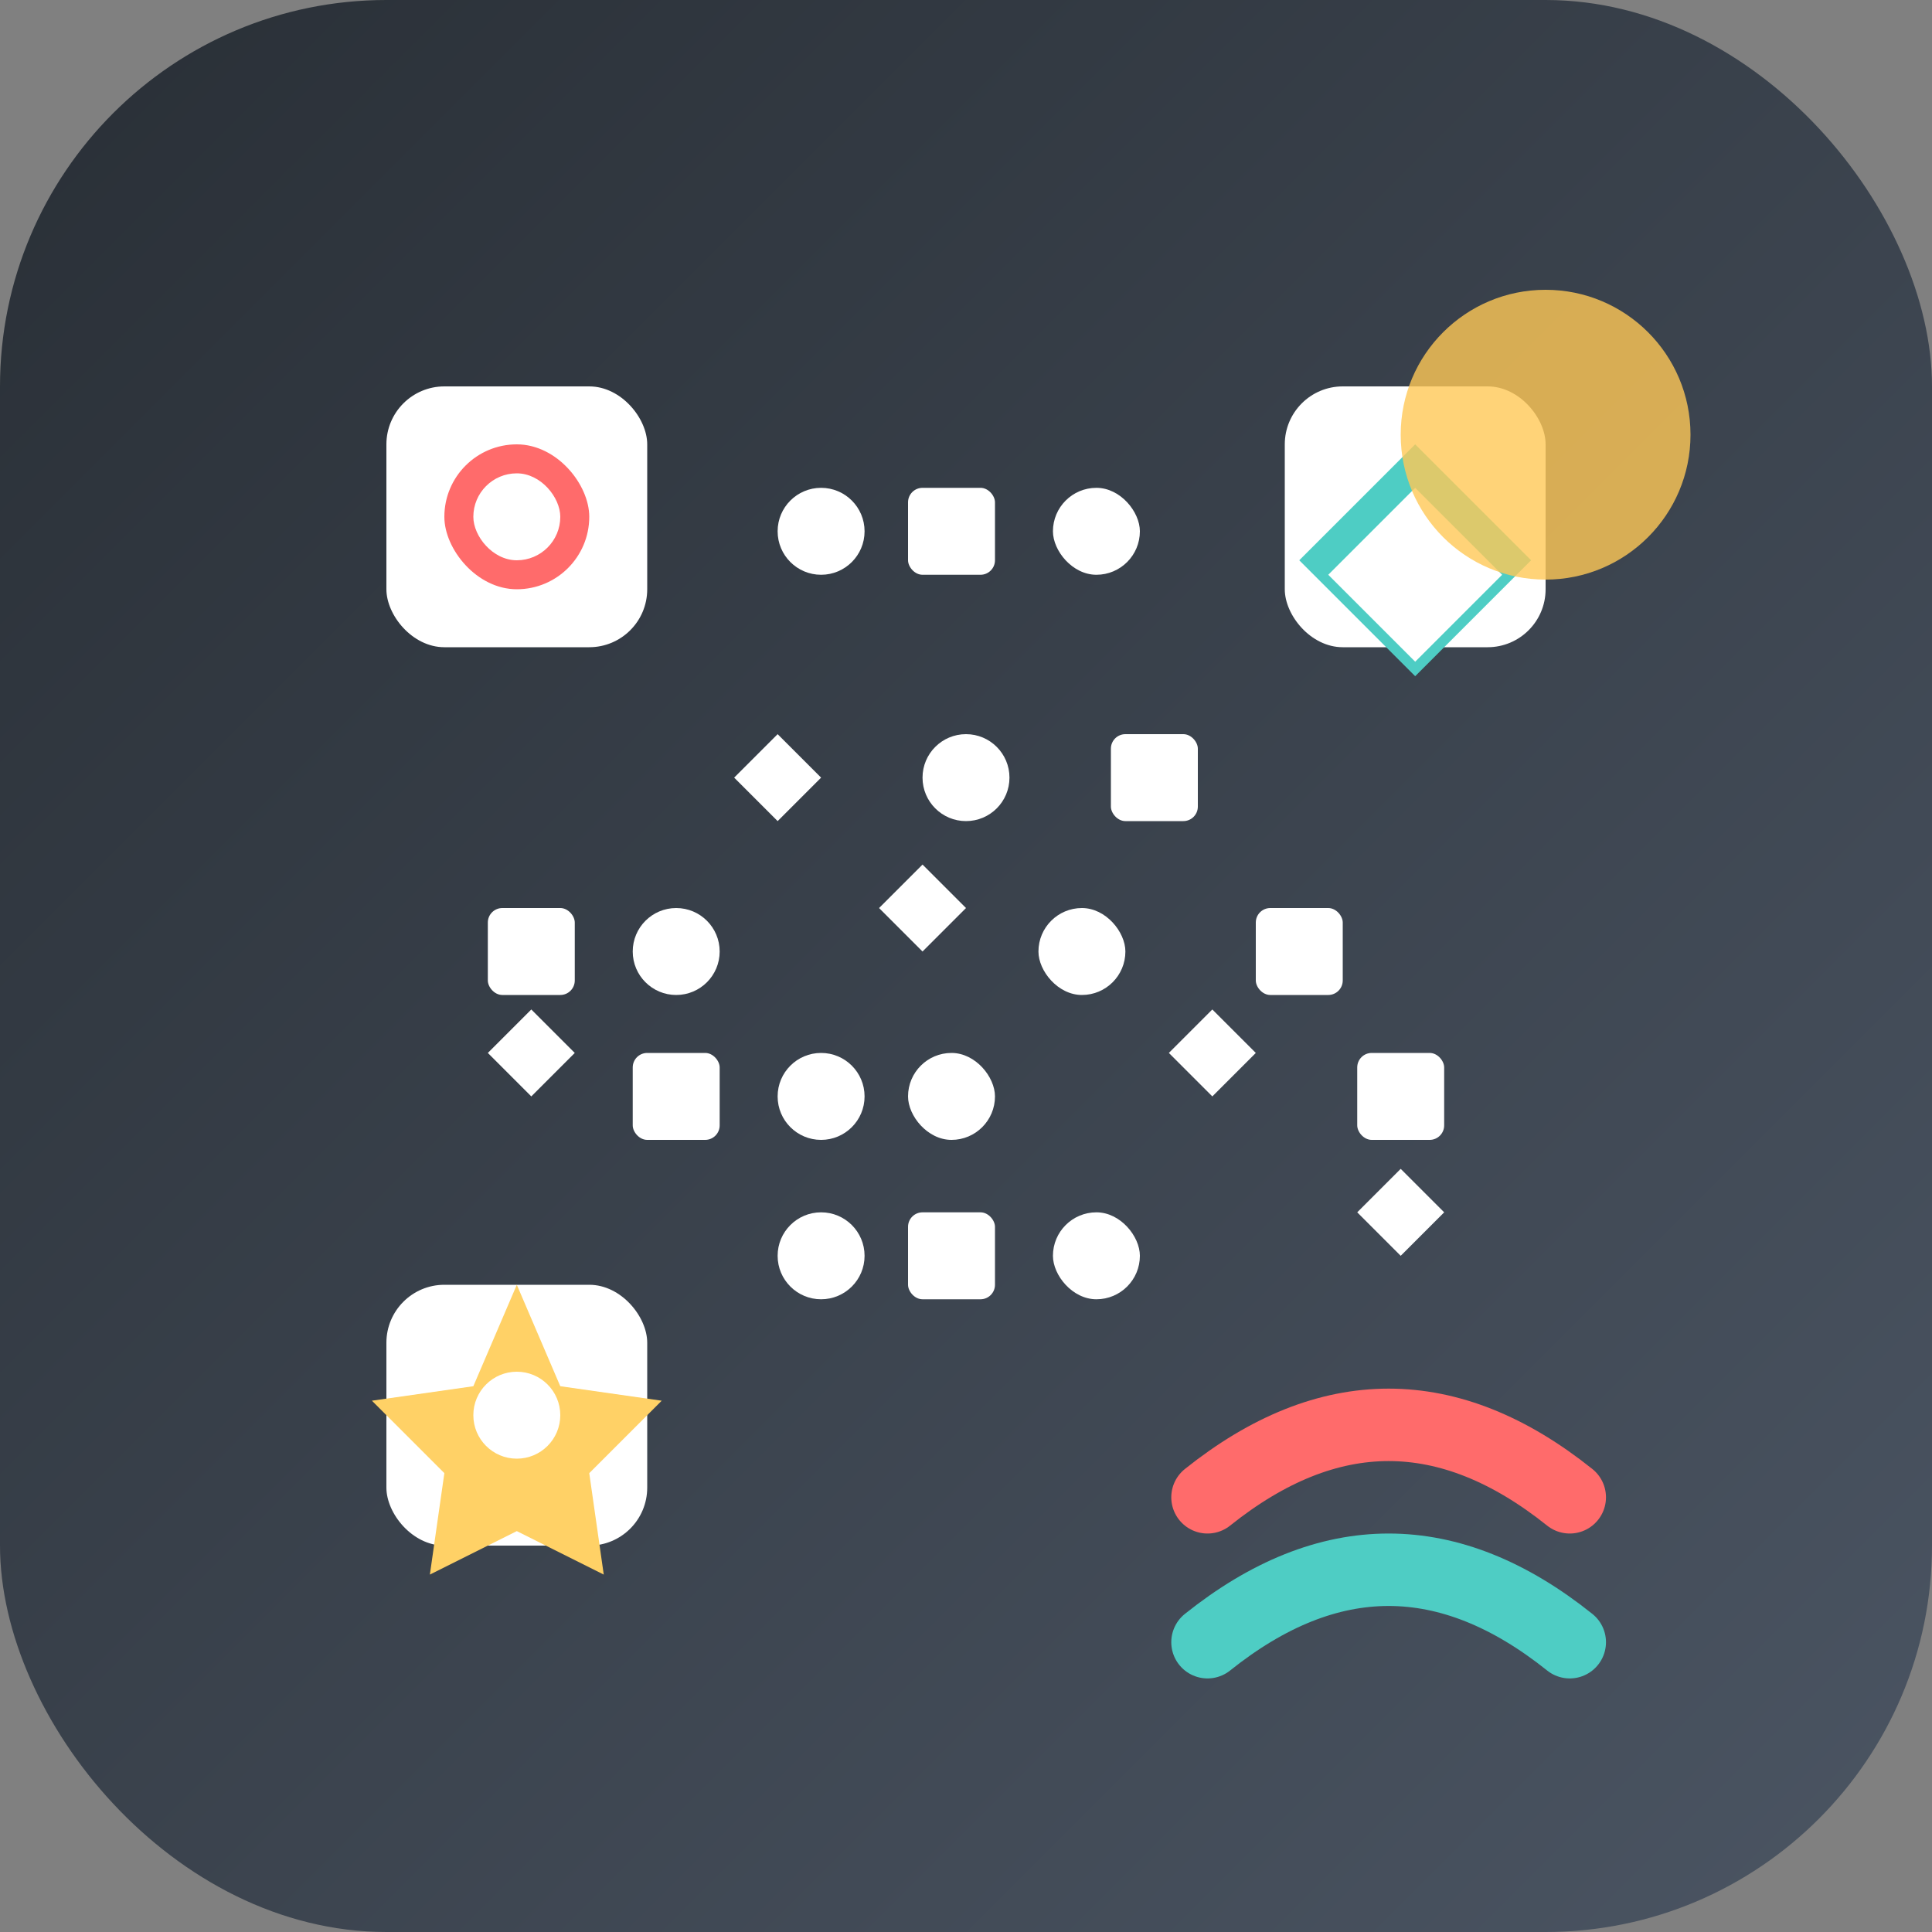
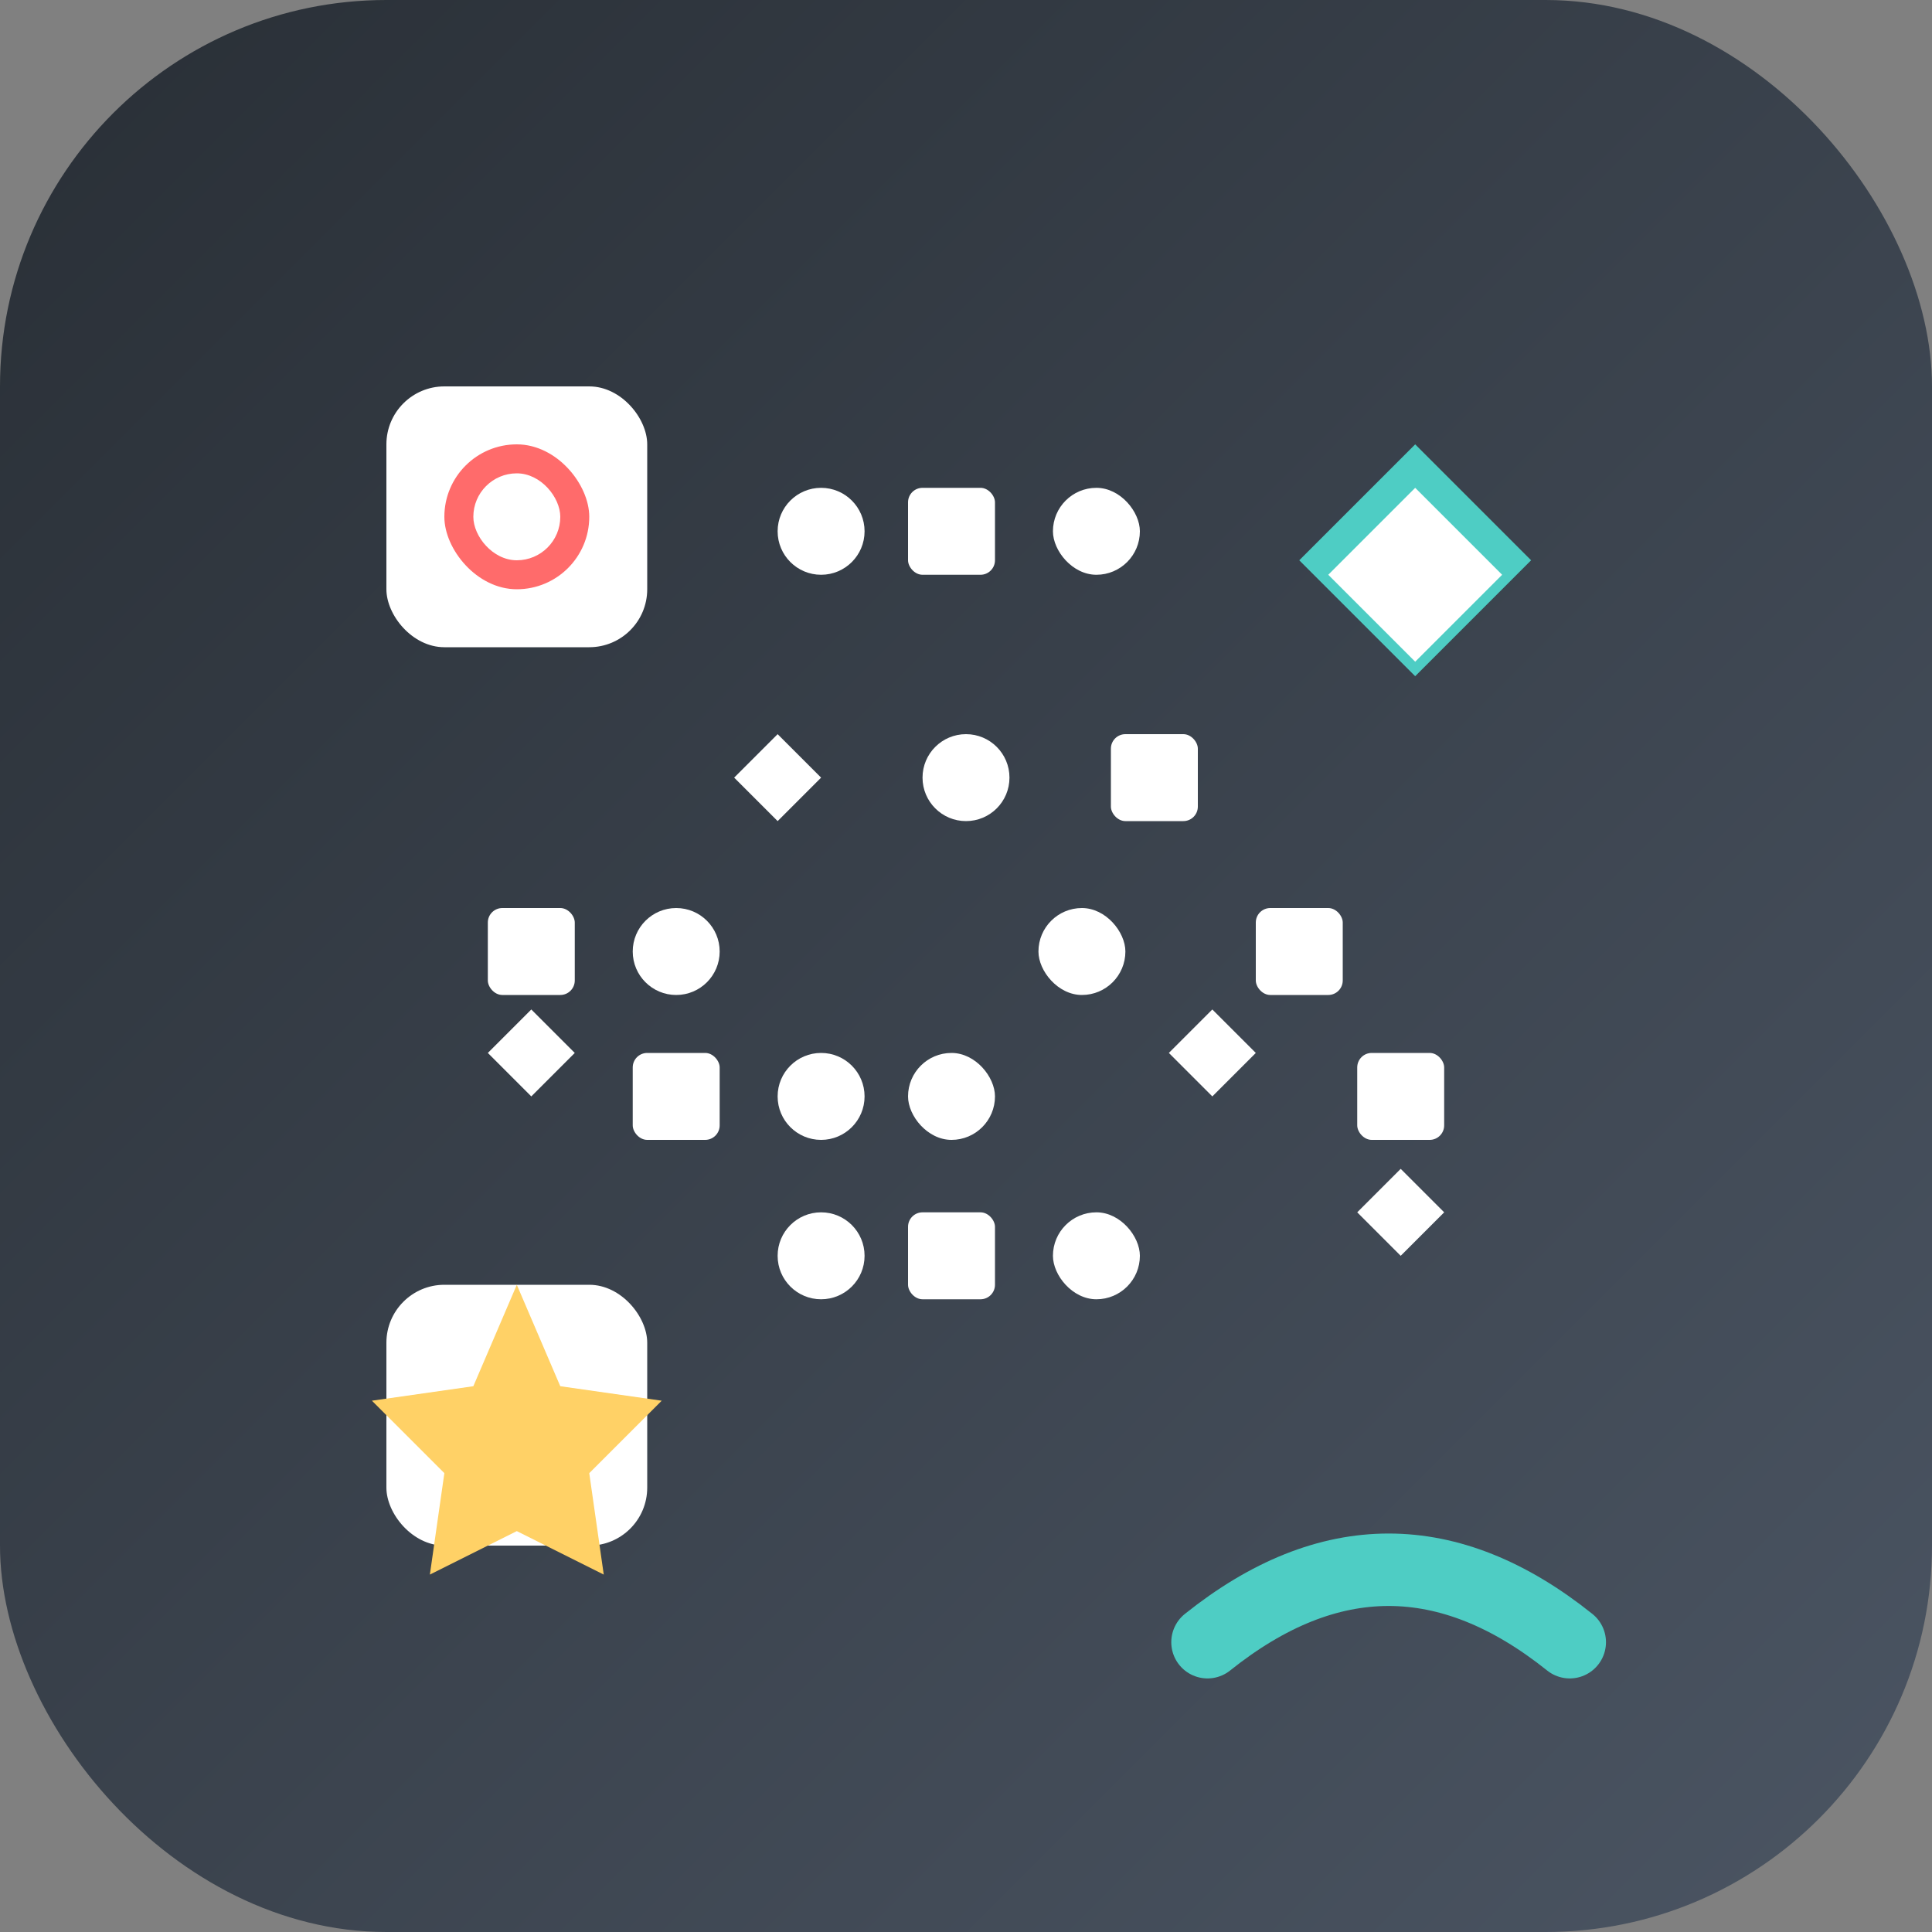
<svg xmlns="http://www.w3.org/2000/svg" width="80" height="80" viewBox="0 0 80 80" fill="none">
  <rect x="0" y="0" width="80" height="80" fill="#808080" stroke="none" />
  <rect width="80" height="80" rx="16" fill="url(#paint0_linear)" />
  <g transform="translate(16, 16) scale(0.6)">
    <rect x="0" y="0" width="18" height="18" rx="4" fill="white" />
    <rect x="4" y="4" width="10" height="10" rx="5" fill="#FF6B6B" />
    <rect x="6" y="6" width="6" height="6" rx="3" fill="white" />
-     <rect x="62" y="0" width="18" height="18" rx="4" fill="white" />
    <path d="M71 4 L79 12 L71 20 L63 12 Z" fill="#4ECDC4" />
    <path d="M71 7 L77 13 L71 19 L65 13 Z" fill="white" />
    <rect x="0" y="62" width="18" height="18" rx="4" fill="white" />
    <path d="M9 62 L12 69 L19 70 L14 75 L15 82 L9 79 L3 82 L4 75 L-1 70 L6 69 Z" fill="#FFD166" />
-     <circle cx="9" cy="71" r="3" fill="white" />
    <circle cx="30" cy="10" r="3" fill="white" />
    <rect x="36" y="7" width="6" height="6" rx="1" fill="white" />
    <rect x="46" y="7" width="6" height="6" rx="3" fill="white" />
    <path d="M24 27 L27 24 L30 27 L27 30 Z" fill="white" />
    <circle cx="40" cy="27" r="3" fill="white" />
    <rect x="50" y="24" width="6" height="6" rx="1" fill="white" />
    <rect x="7" y="36" width="6" height="6" rx="1" fill="white" />
    <circle cx="20" cy="39" r="3" fill="white" />
-     <path d="M34 36 L37 33 L40 36 L37 39 Z" fill="white" />
    <rect x="45" y="36" width="6" height="6" rx="3" fill="white" />
    <rect x="60" y="36" width="6" height="6" rx="1" fill="white" />
    <path d="M7 46 L10 43 L13 46 L10 49 Z" fill="white" />
    <rect x="17" y="46" width="6" height="6" rx="1" fill="white" />
    <circle cx="30" cy="49" r="3" fill="white" />
    <rect x="36" y="46" width="6" height="6" rx="3" fill="white" />
    <path d="M54 46 L57 43 L60 46 L57 49 Z" fill="white" />
    <rect x="67" y="46" width="6" height="6" rx="1" fill="white" />
    <circle cx="30" cy="60" r="3" fill="white" />
    <rect x="36" y="57" width="6" height="6" rx="1" fill="white" />
    <rect x="46" y="57" width="6" height="6" rx="3" fill="white" />
    <path d="M67 57 L70 54 L73 57 L70 60 Z" fill="white" />
  </g>
-   <circle cx="64" cy="18" r="6" fill="#FFC857" fill-opacity="0.8" />
-   <path d="M50 62 C 55 58, 60 58, 65 62" stroke="#FF6B6B" stroke-width="3" stroke-linecap="round" />
  <path d="M50 68 C 55 64, 60 64, 65 68" stroke="#4ECDC4" stroke-width="3" stroke-linecap="round" />
  <defs>
    <linearGradient id="paint0_linear" x1="0" y1="0" x2="80" y2="80" gradientUnits="userSpaceOnUse">
      <stop stop-color="#292F36" />
      <stop offset="1" stop-color="#4B5563" />
    </linearGradient>
  </defs>
</svg>